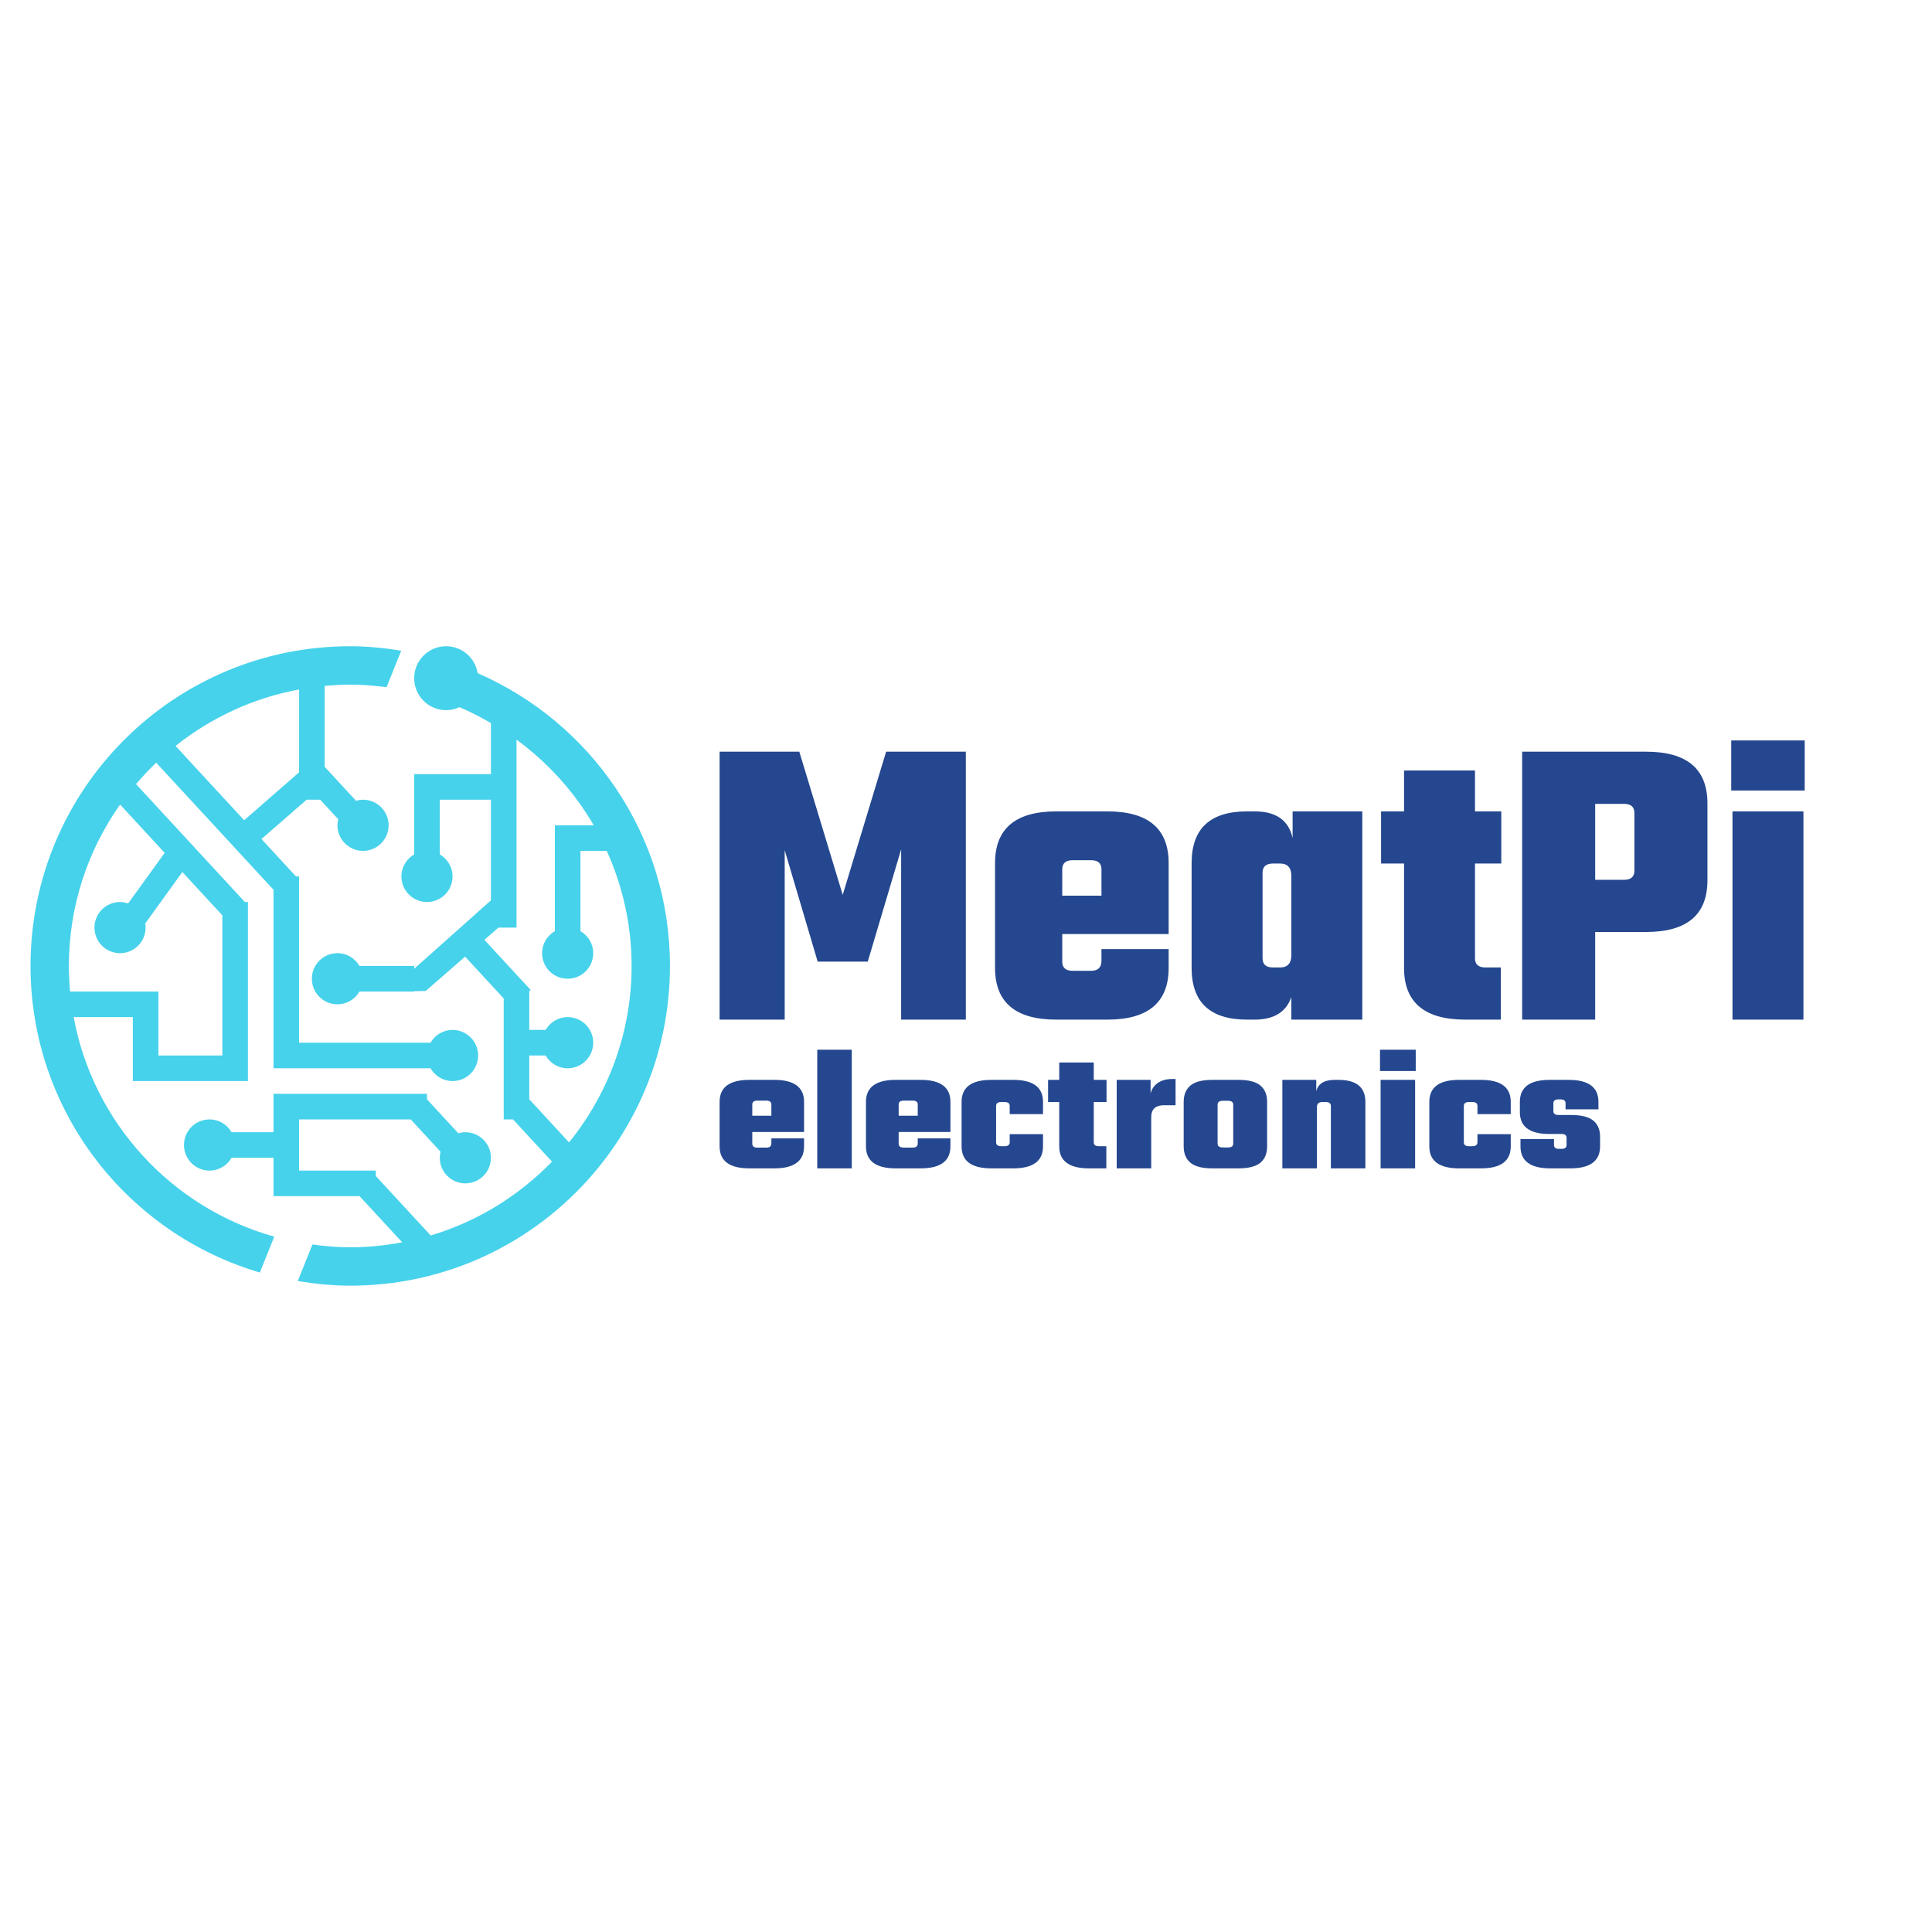
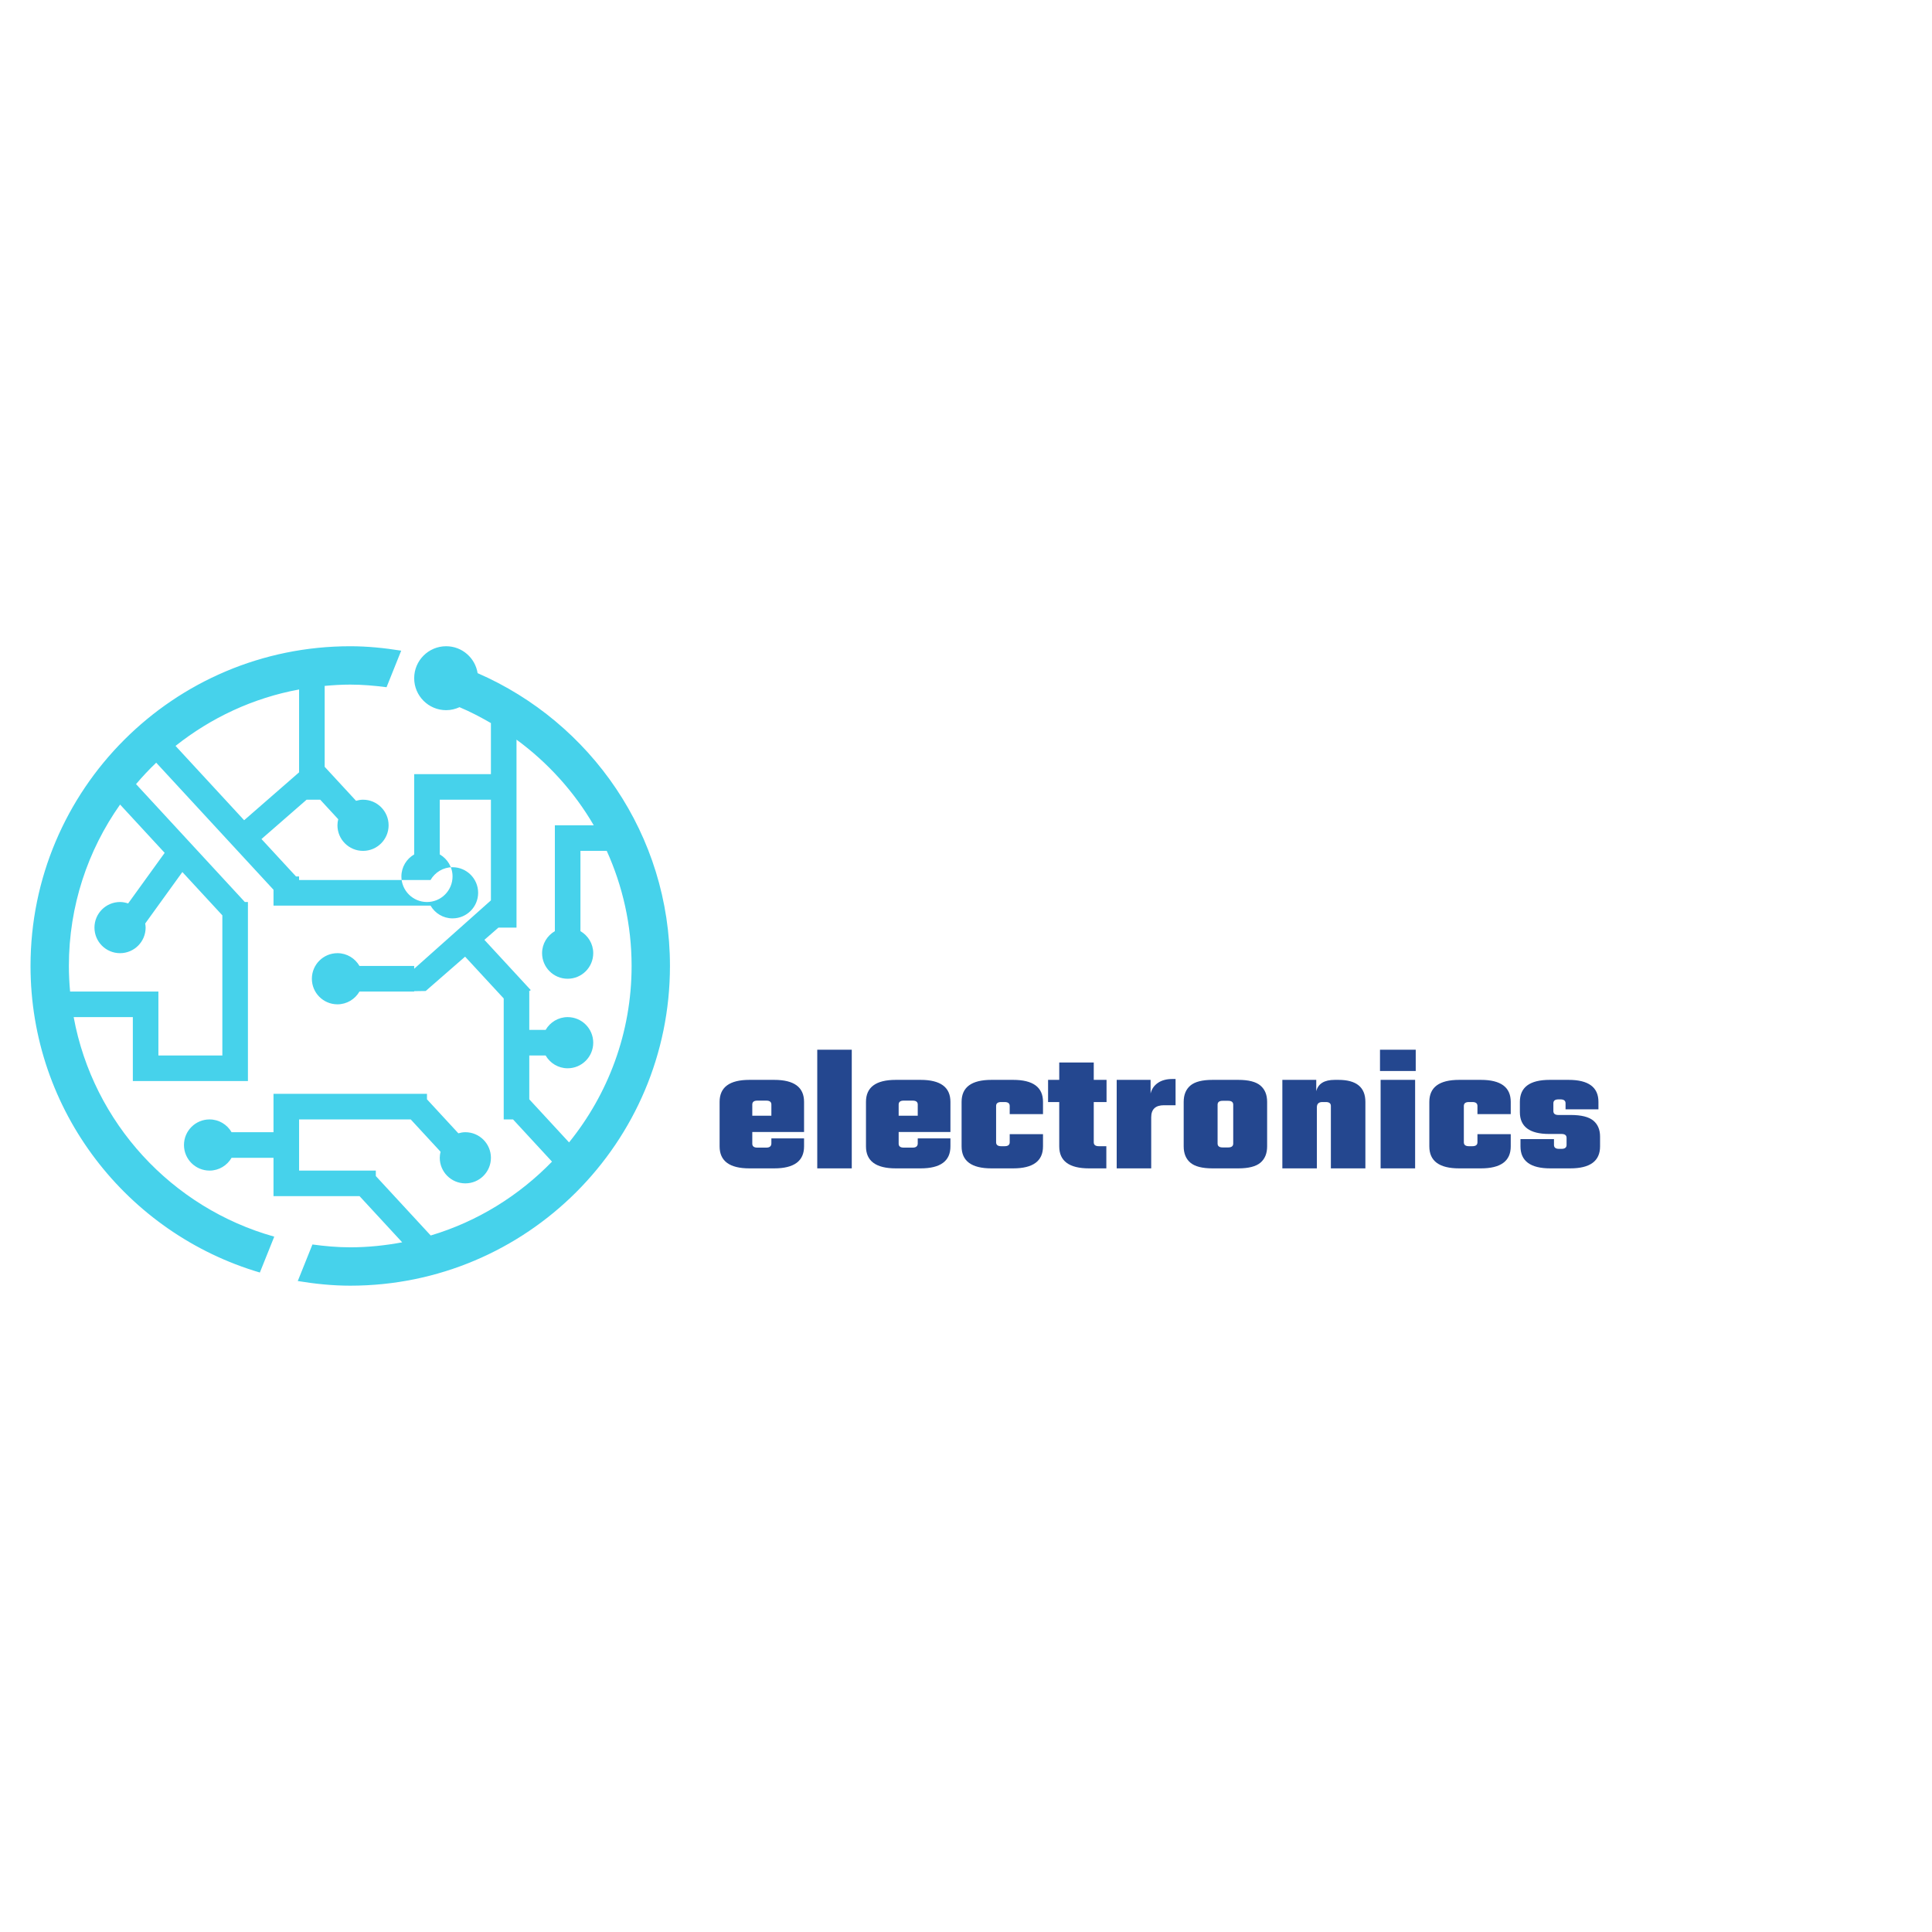
<svg xmlns="http://www.w3.org/2000/svg" width="512" height="512" viewBox="0 0 512 512" style="" data-svgdocument="" id="_haaUNSc7au_3N3MChrVwU" class="fl-svgdocument" x="0" y="0" overflow="hidden" data-bbox="8.091 171.26 470.264 169.479">
-   <path id="_efnfk55a8_25" fill-rule="evenodd" clip-rule="evenodd" d="M50.459 95.503c-2.519 0-4.975-0.259-7.383-0.655l2.064-5.143  c1.744 0.236 3.511 0.399 5.319 0.399c2.501 0 4.94-0.261 7.313-0.703l-5.998-6.497h-8.514h-1.8h-1.8v-5.398h-5.899  c-0.623 1.07-1.771 1.8-3.099 1.8c-1.988 0-3.601-1.612-3.601-3.601s1.612-3.6 3.601-3.6c1.329 0 2.477 0.728 3.099 1.8h5.899v-1.8  v-3.601h3.6H61.26v0.77l4.416 4.784c0.315-0.09 0.641-0.153 0.983-0.153c1.988 0 3.6 1.612 3.6 3.601c0 1.987-1.611 3.598-3.6 3.598  s-3.599-1.61-3.599-3.598c0-0.296 0.044-0.579 0.11-0.854l-4.197-4.547H43.261v7.2H54.06v0.768l7.725 8.366  c6.576-1.96 12.414-5.601 17.071-10.395l-5.483-5.939H72.06V55.081l-5.435-5.883c-1.503 1.309-3.101 2.702-4.651 4.053  c-0.299 0.263-0.893 0.779-0.893 0.779l-1.621 0.024v0.051h-7.699c-0.623 1.072-1.771 1.801-3.1 1.801c-1.988 0-3.6-1.612-3.6-3.601  s1.612-3.599 3.6-3.599c1.329 0 2.477 0.728 3.1 1.8h7.699v0.393l10.799-9.623V27.107h-7.198v7.7  c1.07 0.623 1.798 1.771 1.798 3.099c0 1.988-1.61 3.601-3.599 3.601c-1.987 0-3.6-1.612-3.6-3.601c0-1.329 0.728-2.477 1.8-3.099  v-7.7v-1.8v-1.8h10.799v-7.183c-1.426-0.825-2.89-1.593-4.421-2.238c-0.573 0.264-1.206 0.422-1.879 0.422  c-2.484 0-4.499-2.015-4.499-4.5c0-2.484 2.015-4.499 4.499-4.499c2.243 0 4.087 1.644 4.428 3.788  c15.918 6.93 27.07 22.741 27.07 41.209C95.457 75.357 75.312 95.503 50.459 95.503z M81.058 52.306  c-1.988 0-3.599-1.61-3.599-3.599c0-1.329 0.729-2.477 1.799-3.101V30.708h1.8h1.801h1.87c-2.753-4.731-6.471-8.829-10.869-12.054  v26.453h-2.542c-0.584 0.508-1.25 1.09-1.978 1.723l6.525 7.069l-0.271 0.207h0.064v5.4h2.3c0.622-1.072 1.77-1.8 3.099-1.8  c1.988 0 3.601 1.612 3.601 3.601c0 1.987-1.612 3.6-3.601 3.6c-1.329 0-2.477-0.729-3.099-1.8h-2.3v6.168l5.598 6.063  c5.489-6.791 8.802-15.415 8.802-24.831c0-5.783-1.266-11.257-3.498-16.199h-3.702v11.298c1.072 0.625 1.8 1.772 1.8 3.101  C84.658 50.695 83.046 52.306 81.058 52.306z M50.459 10.908c-1.214 0-2.412 0.076-3.598 0.183v11.386l4.416 4.784  c0.314-0.09 0.64-0.153 0.982-0.153c1.988 0 3.601 1.612 3.601 3.601c0 1.988-1.612 3.6-3.601 3.6s-3.599-1.612-3.599-3.6  c0-0.295 0.044-0.579 0.111-0.853l-2.535-2.748h-1.918l-6.35 5.536l4.86 5.263h0.431v0.468l0.018 0.02l-0.018 0.016v22.897H61.76  c0.622-1.073 1.77-1.801 3.099-1.801c1.988 0 3.601 1.612 3.601 3.601s-1.612 3.599-3.601 3.599c-1.329 0-2.477-0.729-3.099-1.799  H43.261h-1.8h-1.8V39.782L23.152 21.899c-1 0.953-1.942 1.963-2.839 3.015L35.63 41.507h0.431v0.467l0.018 0.02l-0.018 0.016v21.097  v3.599h-3.599h-9h-1.798h-1.8v-8.999h-8.327c2.744 14.895 13.823 26.857 28.229 30.896l-2.025 5.049  C19.088 88.158 5.464 70.936 5.464 50.507c0-24.852 20.146-44.997 44.996-44.997c2.447 0 4.831 0.248 7.172 0.624l-2.062 5.142  C53.893 11.06 52.196 10.908 50.459 10.908z M18.068 27.79c-4.534 6.425-7.206 14.251-7.206 22.717c0 1.214 0.063 2.412 0.171 3.599  h12.428v1.801v1.8v5.4h9V43.382l-5.627-6.095l-5.231 7.245c0.031 0.188 0.06 0.378 0.06 0.575c0 1.988-1.612 3.6-3.6 3.6  s-3.6-1.612-3.6-3.6s1.612-3.6 3.6-3.6c0.401 0 0.779 0.081 1.139 0.202l5.142-7.12L18.068 27.79z M43.261 11.594  c-6.497 1.195-12.418 3.998-17.389 7.942l9.656 10.461l7.733-6.742V11.594z" fill="#46d2eb" transform="matrix(1.883, 0, 0, 1.883, -2.199, 160.886)" />
-   <path text="MeatPi" text-anchor="start" font-size="100" letter-spacing="0" side="left" offset="0" dx="0" dy="0" space="preserve" href="#" font-family="Teko" font-scale="contain" x="0" y="0" fill="#24478f" font-weight="700" data-fl-textpath="" id="_efnfk55a8_13" transform="matrix(1.106, 0, 0, 1.106, 186.277, 270.213)" d="M 19.6-40.6L 19.6 0L 4 0L 4-64.2L 23.1-64.2L 33.5-29.9L 43.9-64.2L 63-64.2L 63 0L 47.5 0L 47.5-40.8L 39.5-13.9L 27.5-13.9L 19.6-40.6ZM 84.7-49.9L 84.7-49.9L 96.9-49.9Q 111.6-49.9  111.6-37.5L 111.6-37.5L 111.6-20.5L 86.1-20.5L 86.1-13.9Q 86.1-11.7  88.6-11.7L 88.6-11.7L 93-11.7Q 95.5-11.7  95.5-14.1L 95.5-14.1L 95.5-16.9L 111.6-16.9L 111.6-12.4Q 111.6 0  96.9 0L 96.9 0L 84.7 0Q 70 0  70-12.4L 70-12.4L 70-37.5Q 70-49.9  84.7-49.9ZM 86.1-36L 86.1-29.7L 95.5-29.7L 95.5-36Q 95.5-38.2  93-38.2L 93-38.2L 88.6-38.2Q 86.1-38.2  86.1-36L 86.1-36ZM 141.3-43.5L 141.3-49.9L 158-49.9L 158 0L 141 0L 141-5.4Q 139.1 0  132.2 0L 132.2 0L 130.4 0Q 117.1 0  117.1-12.4L 117.1-12.4L 117.1-37.5Q 117.1-49.9  130.4-49.9L 130.4-49.9L 132.2-49.9Q 139.9-49.9  141.3-43.5L 141.3-43.5ZM 136.6-12.5L 136.6-12.5L 138.3-12.5Q 141-12.5  141-15.5L 141-15.5L 141-34.4Q 141-37.4  138.3-37.4L 138.3-37.4L 136.6-37.4Q 134.1-37.4  134.1-35.2L 134.1-35.2L 134.1-14.7Q 134.1-12.5  136.6-12.5ZM 191.3-49.9L 191.3-37.4L 185-37.4L 185-14.7Q 185-12.5  187.5-12.5L 187.5-12.5L 191.2-12.5L 191.2 0L 182.7 0Q 168 0  168-12.4L 168-12.4L 168-37.4L 162.5-37.4L 162.5-49.9L 168-49.9L 168-59.7L 185-59.7L 185-49.9L 191.3-49.9ZM 196.3 0L 196.3-64.2L 226-64.2Q 240.7-64.2  240.7-51.8L 240.7-51.8L 240.7-33.4Q 240.7-21  226-21L 226-21L 213.8-21L 213.8 0L 196.3 0ZM 223.2-35.7L 223.2-35.7L 223.2-49.5Q 223.2-51.7  220.7-51.7L 220.7-51.7L 213.8-51.7L 213.8-33.5L 220.7-33.5Q 223.2-33.5  223.2-35.7ZM 264-54.9L 246.4-54.9L 246.4-66.9L 264-66.9L 264-54.9ZM 263.7-49.9L 263.7 0L 246.7 0L 246.7-49.9L 263.7-49.9Z" />
+   <path id="_efnfk55a8_25" fill-rule="evenodd" clip-rule="evenodd" d="M50.459 95.503c-2.519 0-4.975-0.259-7.383-0.655l2.064-5.143  c1.744 0.236 3.511 0.399 5.319 0.399c2.501 0 4.94-0.261 7.313-0.703l-5.998-6.497h-8.514h-1.8h-1.8v-5.398h-5.899  c-0.623 1.07-1.771 1.8-3.099 1.8c-1.988 0-3.601-1.612-3.601-3.601s1.612-3.6 3.601-3.6c1.329 0 2.477 0.728 3.099 1.8h5.899v-1.8  v-3.601h3.6H61.26v0.77l4.416 4.784c0.315-0.09 0.641-0.153 0.983-0.153c1.988 0 3.6 1.612 3.6 3.601c0 1.987-1.611 3.598-3.6 3.598  s-3.599-1.61-3.599-3.598c0-0.296 0.044-0.579 0.11-0.854l-4.197-4.547H43.261v7.2H54.06v0.768l7.725 8.366  c6.576-1.96 12.414-5.601 17.071-10.395l-5.483-5.939H72.06V55.081l-5.435-5.883c-1.503 1.309-3.101 2.702-4.651 4.053  c-0.299 0.263-0.893 0.779-0.893 0.779l-1.621 0.024v0.051h-7.699c-0.623 1.072-1.771 1.801-3.1 1.801c-1.988 0-3.6-1.612-3.6-3.601  s1.612-3.599 3.6-3.599c1.329 0 2.477 0.728 3.1 1.8h7.699v0.393l10.799-9.623V27.107h-7.198v7.7  c1.07 0.623 1.798 1.771 1.798 3.099c0 1.988-1.61 3.601-3.599 3.601c-1.987 0-3.6-1.612-3.6-3.601c0-1.329 0.728-2.477 1.8-3.099  v-7.7v-1.8v-1.8h10.799v-7.183c-1.426-0.825-2.89-1.593-4.421-2.238c-0.573 0.264-1.206 0.422-1.879 0.422  c-2.484 0-4.499-2.015-4.499-4.5c0-2.484 2.015-4.499 4.499-4.499c2.243 0 4.087 1.644 4.428 3.788  c15.918 6.93 27.07 22.741 27.07 41.209C95.457 75.357 75.312 95.503 50.459 95.503z M81.058 52.306  c-1.988 0-3.599-1.61-3.599-3.599c0-1.329 0.729-2.477 1.799-3.101V30.708h1.8h1.801h1.87c-2.753-4.731-6.471-8.829-10.869-12.054  v26.453h-2.542c-0.584 0.508-1.25 1.09-1.978 1.723l6.525 7.069l-0.271 0.207h0.064v5.4h2.3c0.622-1.072 1.77-1.8 3.099-1.8  c1.988 0 3.601 1.612 3.601 3.601c0 1.987-1.612 3.6-3.601 3.6c-1.329 0-2.477-0.729-3.099-1.8h-2.3v6.168l5.598 6.063  c5.489-6.791 8.802-15.415 8.802-24.831c0-5.783-1.266-11.257-3.498-16.199h-3.702v11.298c1.072 0.625 1.8 1.772 1.8 3.101  C84.658 50.695 83.046 52.306 81.058 52.306z M50.459 10.908c-1.214 0-2.412 0.076-3.598 0.183v11.386l4.416 4.784  c0.314-0.09 0.64-0.153 0.982-0.153c1.988 0 3.601 1.612 3.601 3.601c0 1.988-1.612 3.6-3.601 3.6s-3.599-1.612-3.599-3.6  c0-0.295 0.044-0.579 0.111-0.853l-2.535-2.748h-1.918l-6.35 5.536l4.86 5.263h0.431v0.468l0.018 0.02l-0.018 0.016H61.76  c0.622-1.073 1.77-1.801 3.099-1.801c1.988 0 3.601 1.612 3.601 3.601s-1.612 3.599-3.601 3.599c-1.329 0-2.477-0.729-3.099-1.799  H43.261h-1.8h-1.8V39.782L23.152 21.899c-1 0.953-1.942 1.963-2.839 3.015L35.63 41.507h0.431v0.467l0.018 0.02l-0.018 0.016v21.097  v3.599h-3.599h-9h-1.798h-1.8v-8.999h-8.327c2.744 14.895 13.823 26.857 28.229 30.896l-2.025 5.049  C19.088 88.158 5.464 70.936 5.464 50.507c0-24.852 20.146-44.997 44.996-44.997c2.447 0 4.831 0.248 7.172 0.624l-2.062 5.142  C53.893 11.06 52.196 10.908 50.459 10.908z M18.068 27.79c-4.534 6.425-7.206 14.251-7.206 22.717c0 1.214 0.063 2.412 0.171 3.599  h12.428v1.801v1.8v5.4h9V43.382l-5.627-6.095l-5.231 7.245c0.031 0.188 0.06 0.378 0.06 0.575c0 1.988-1.612 3.6-3.6 3.6  s-3.6-1.612-3.6-3.6s1.612-3.6 3.6-3.6c0.401 0 0.779 0.081 1.139 0.202l5.142-7.12L18.068 27.79z M43.261 11.594  c-6.497 1.195-12.418 3.998-17.389 7.942l9.656 10.461l7.733-6.742V11.594z" fill="#46d2eb" transform="matrix(1.883, 0, 0, 1.883, -2.199, 160.886)" />
  <path text="electronics" text-anchor="start" font-size="100" letter-spacing="0" side="left" offset="0" dx="0" dy="0" space="preserve" href="#" font-family="Teko" font-scale="contain" x="0" y="0" fill="#24478f" font-weight="700" data-fl-textpath="" id="_eg9ak381l_44" transform="matrix(0.538, 0, 0, 0.47, 189.089, 309.63)" d="M 17.7-49.9L 17.7-49.9L 29.9-49.9Q 44.6-49.9  44.6-37.5L 44.6-37.5L 44.6-20.5L 19.1-20.5L 19.1-13.9Q 19.1-11.7  21.6-11.7L 21.6-11.7L 26-11.7Q 28.5-11.7  28.5-14.1L 28.5-14.1L 28.5-16.9L 44.6-16.9L 44.6-12.4Q 44.6 0  29.9 0L 29.9 0L 17.7 0Q 3 0  3-12.4L 3-12.4L 3-37.5Q 3-49.9  17.7-49.9ZM 19.1-36L 19.1-29.7L 28.5-29.7L 28.5-36Q 28.5-38.2  26-38.2L 26-38.2L 21.6-38.2Q 19.1-38.2  19.1-36L 19.1-36ZM 68.1-66.9L 68.1 0L 51.1 0L 51.1-66.9L 68.1-66.9ZM 89.8-49.9L 89.8-49.9L 102-49.9Q 116.7-49.9  116.7-37.5L 116.7-37.5L 116.7-20.5L 91.2-20.5L 91.2-13.9Q 91.2-11.7  93.7-11.7L 93.7-11.7L 98.1-11.7Q 100.6-11.7  100.6-14.1L 100.6-14.1L 100.6-16.9L 116.7-16.9L 116.7-12.4Q 116.7 0  102 0L 102 0L 89.8 0Q 75.1 0  75.1-12.4L 75.1-12.4L 75.1-37.5Q 75.1-49.9  89.8-49.9ZM 91.2-36L 91.2-29.7L 100.6-29.7L 100.6-36Q 100.6-38.2  98.1-38.2L 98.1-38.2L 93.7-38.2Q 91.2-38.2  91.2-36L 91.2-36ZM 162.3-37.5L 162.3-30.6L 145.9-30.6L 145.9-35.2Q 145.9-37.4  143.4-37.4L 143.4-37.4L 141.7-37.4Q 139.2-37.4  139.2-35.2L 139.2-35.2L 139.2-14.7Q 139.2-12.5  141.7-12.5L 141.7-12.5L 143.4-12.5Q 145.9-12.5  145.9-14.7L 145.9-14.7L 145.9-19.3L 162.3-19.3L 162.3-12.4Q 162.3 0  147.6 0L 147.6 0L 136.9 0Q 122.2 0  122.2-12.4L 122.2-12.4L 122.2-37.5Q 122.2-49.9  136.9-49.9L 136.9-49.9L 147.6-49.9Q 162.3-49.9  162.3-37.5L 162.3-37.5ZM 193.6-49.9L 193.6-37.4L 187.3-37.4L 187.3-14.7Q 187.3-12.5  189.8-12.5L 189.8-12.5L 193.5-12.5L 193.5 0L 185 0Q 170.3 0  170.3-12.4L 170.3-12.4L 170.3-37.4L 164.8-37.4L 164.8-49.9L 170.3-49.9L 170.3-59.7L 187.3-59.7L 187.3-49.9L 193.6-49.9ZM 226.1-50.4L 226.1-50.4L 227.6-50.4L 227.6-35.6L 221.9-35.6Q 215.6-35.6  215.6-28.8L 215.6-28.8L 215.6 0L 198.6 0L 198.6-49.9L 215.3-49.9L 215.3-42.2Q 216.1-46  218.9-48.2Q 221.7-50.4  226.1-50.4ZM 245.8-49.9L 245.8-49.9L 258.5-49.9Q 266.1-49.9  269.4-46.7Q 272.7-43.5  272.7-37.5L 272.7-37.5L 272.7-12.4Q 272.7-6.4  269.4-3.2Q 266.1 0  258.5 0L 258.5 0L 245.8 0Q 238.2 0  234.9-3.2Q 231.6-6.4  231.6-12.4L 231.6-12.4L 231.6-37.5Q 231.6-43.5  234.9-46.7Q 238.2-49.9  245.8-49.9ZM 256-14L 256-14L 256-35.9Q 256-38.1  253.5-38.1L 253.5-38.1L 250.8-38.1Q 248.3-38.1  248.3-35.9L 248.3-35.9L 248.3-14Q 248.3-11.8  250.8-11.8L 250.8-11.8L 253.5-11.8Q 256-11.8  256-14ZM 306-49.9L 306-49.9L 307.8-49.9Q 321.1-49.9  321.1-37.5L 321.1-37.5L 321.1 0L 304.1 0L 304.1-35.2Q 304.1-37.4  301.6-37.4L 301.6-37.4L 299.9-37.4Q 297.2-37.4  297.2-34.4L 297.2-34.4L 297.2 0L 280.2 0L 280.2-49.9L 296.9-49.9L 296.9-43.5Q 298.3-49.9  306-49.9ZM 345.9-54.9L 328.3-54.9L 328.3-66.9L 345.9-66.9L 345.9-54.9ZM 345.6-49.9L 345.6 0L 328.6 0L 328.6-49.9L 345.6-49.9ZM 392.7-37.5L 392.7-30.6L 376.3-30.6L 376.3-35.2Q 376.3-37.4  373.8-37.4L 373.8-37.4L 372.1-37.4Q 369.6-37.4  369.6-35.2L 369.6-35.2L 369.6-14.7Q 369.6-12.5  372.1-12.5L 372.1-12.5L 373.8-12.5Q 376.3-12.5  376.3-14.7L 376.3-14.7L 376.3-19.3L 392.7-19.3L 392.7-12.4Q 392.7 0  378 0L 378 0L 367.3 0Q 352.6 0  352.6-12.4L 352.6-12.4L 352.6-37.5Q 352.6-49.9  367.3-49.9L 367.3-49.9L 378-49.9Q 392.7-49.9  392.7-37.5L 392.7-37.5ZM 420.2-13.2L 420.2-13.2L 420.2-17.2Q 420.2-19.4  417.7-19.4L 417.7-19.4L 411.6-19.4Q 397.2-19.4  397.2-31.7L 397.2-31.7L 397.2-37.5Q 397.2-49.9  411.9-49.9L 411.9-49.9L 421.2-49.9Q 435.9-49.9  435.9-37.5L 435.9-37.5L 435.9-33.3L 419.7-33.3L 419.7-36.7Q 419.7-38.9  417.2-38.9L 417.2-38.9L 416.2-38.9Q 413.7-38.9  413.7-36.7L 413.7-36.7L 413.7-32.3Q 413.7-30.1  416.2-30.1L 416.2-30.1L 422.3-30.1Q 430-30.1  433.35-26.95Q 436.7-23.8  436.7-17.9L 436.7-17.9L 436.7-12.4Q 436.7 0  422 0L 422 0L 412.2 0Q 397.5 0  397.5-12.4L 397.5-12.4L 397.5-16.5L 414-16.5L 414-13.2Q 414-11  416.5-11L 416.5-11L 417.7-11Q 420.2-11  420.2-13.2Z" />
</svg>